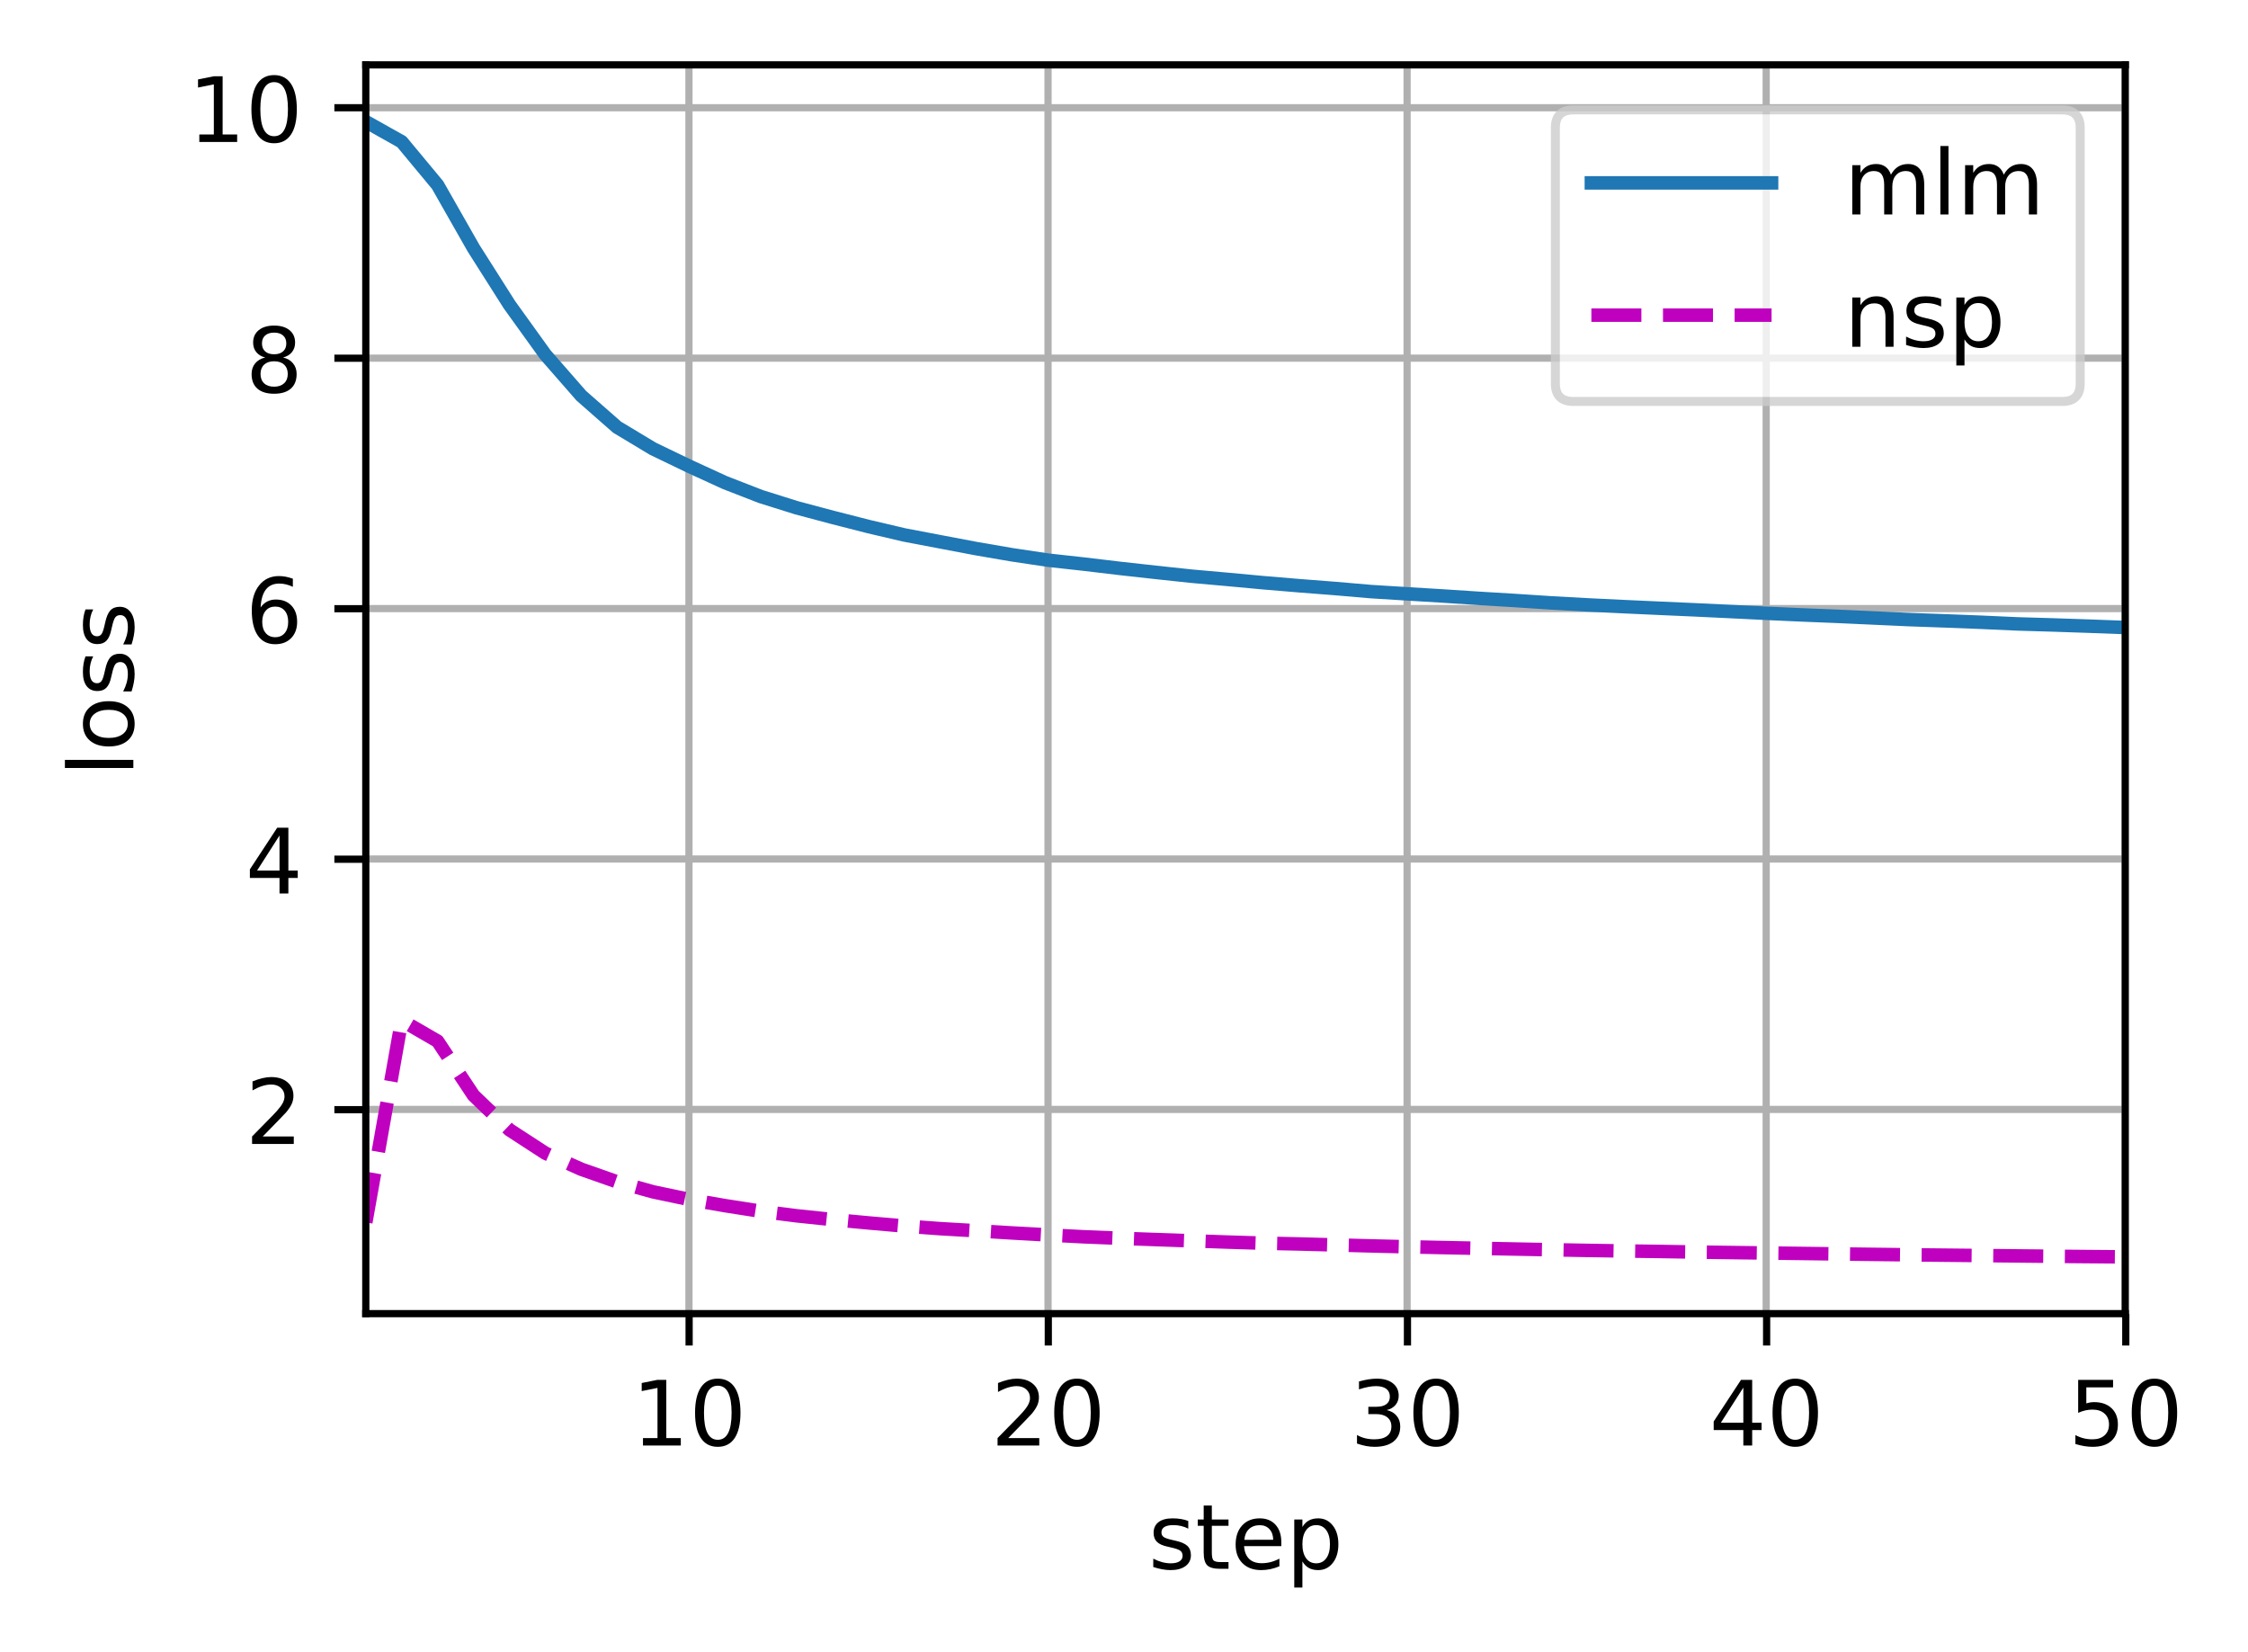
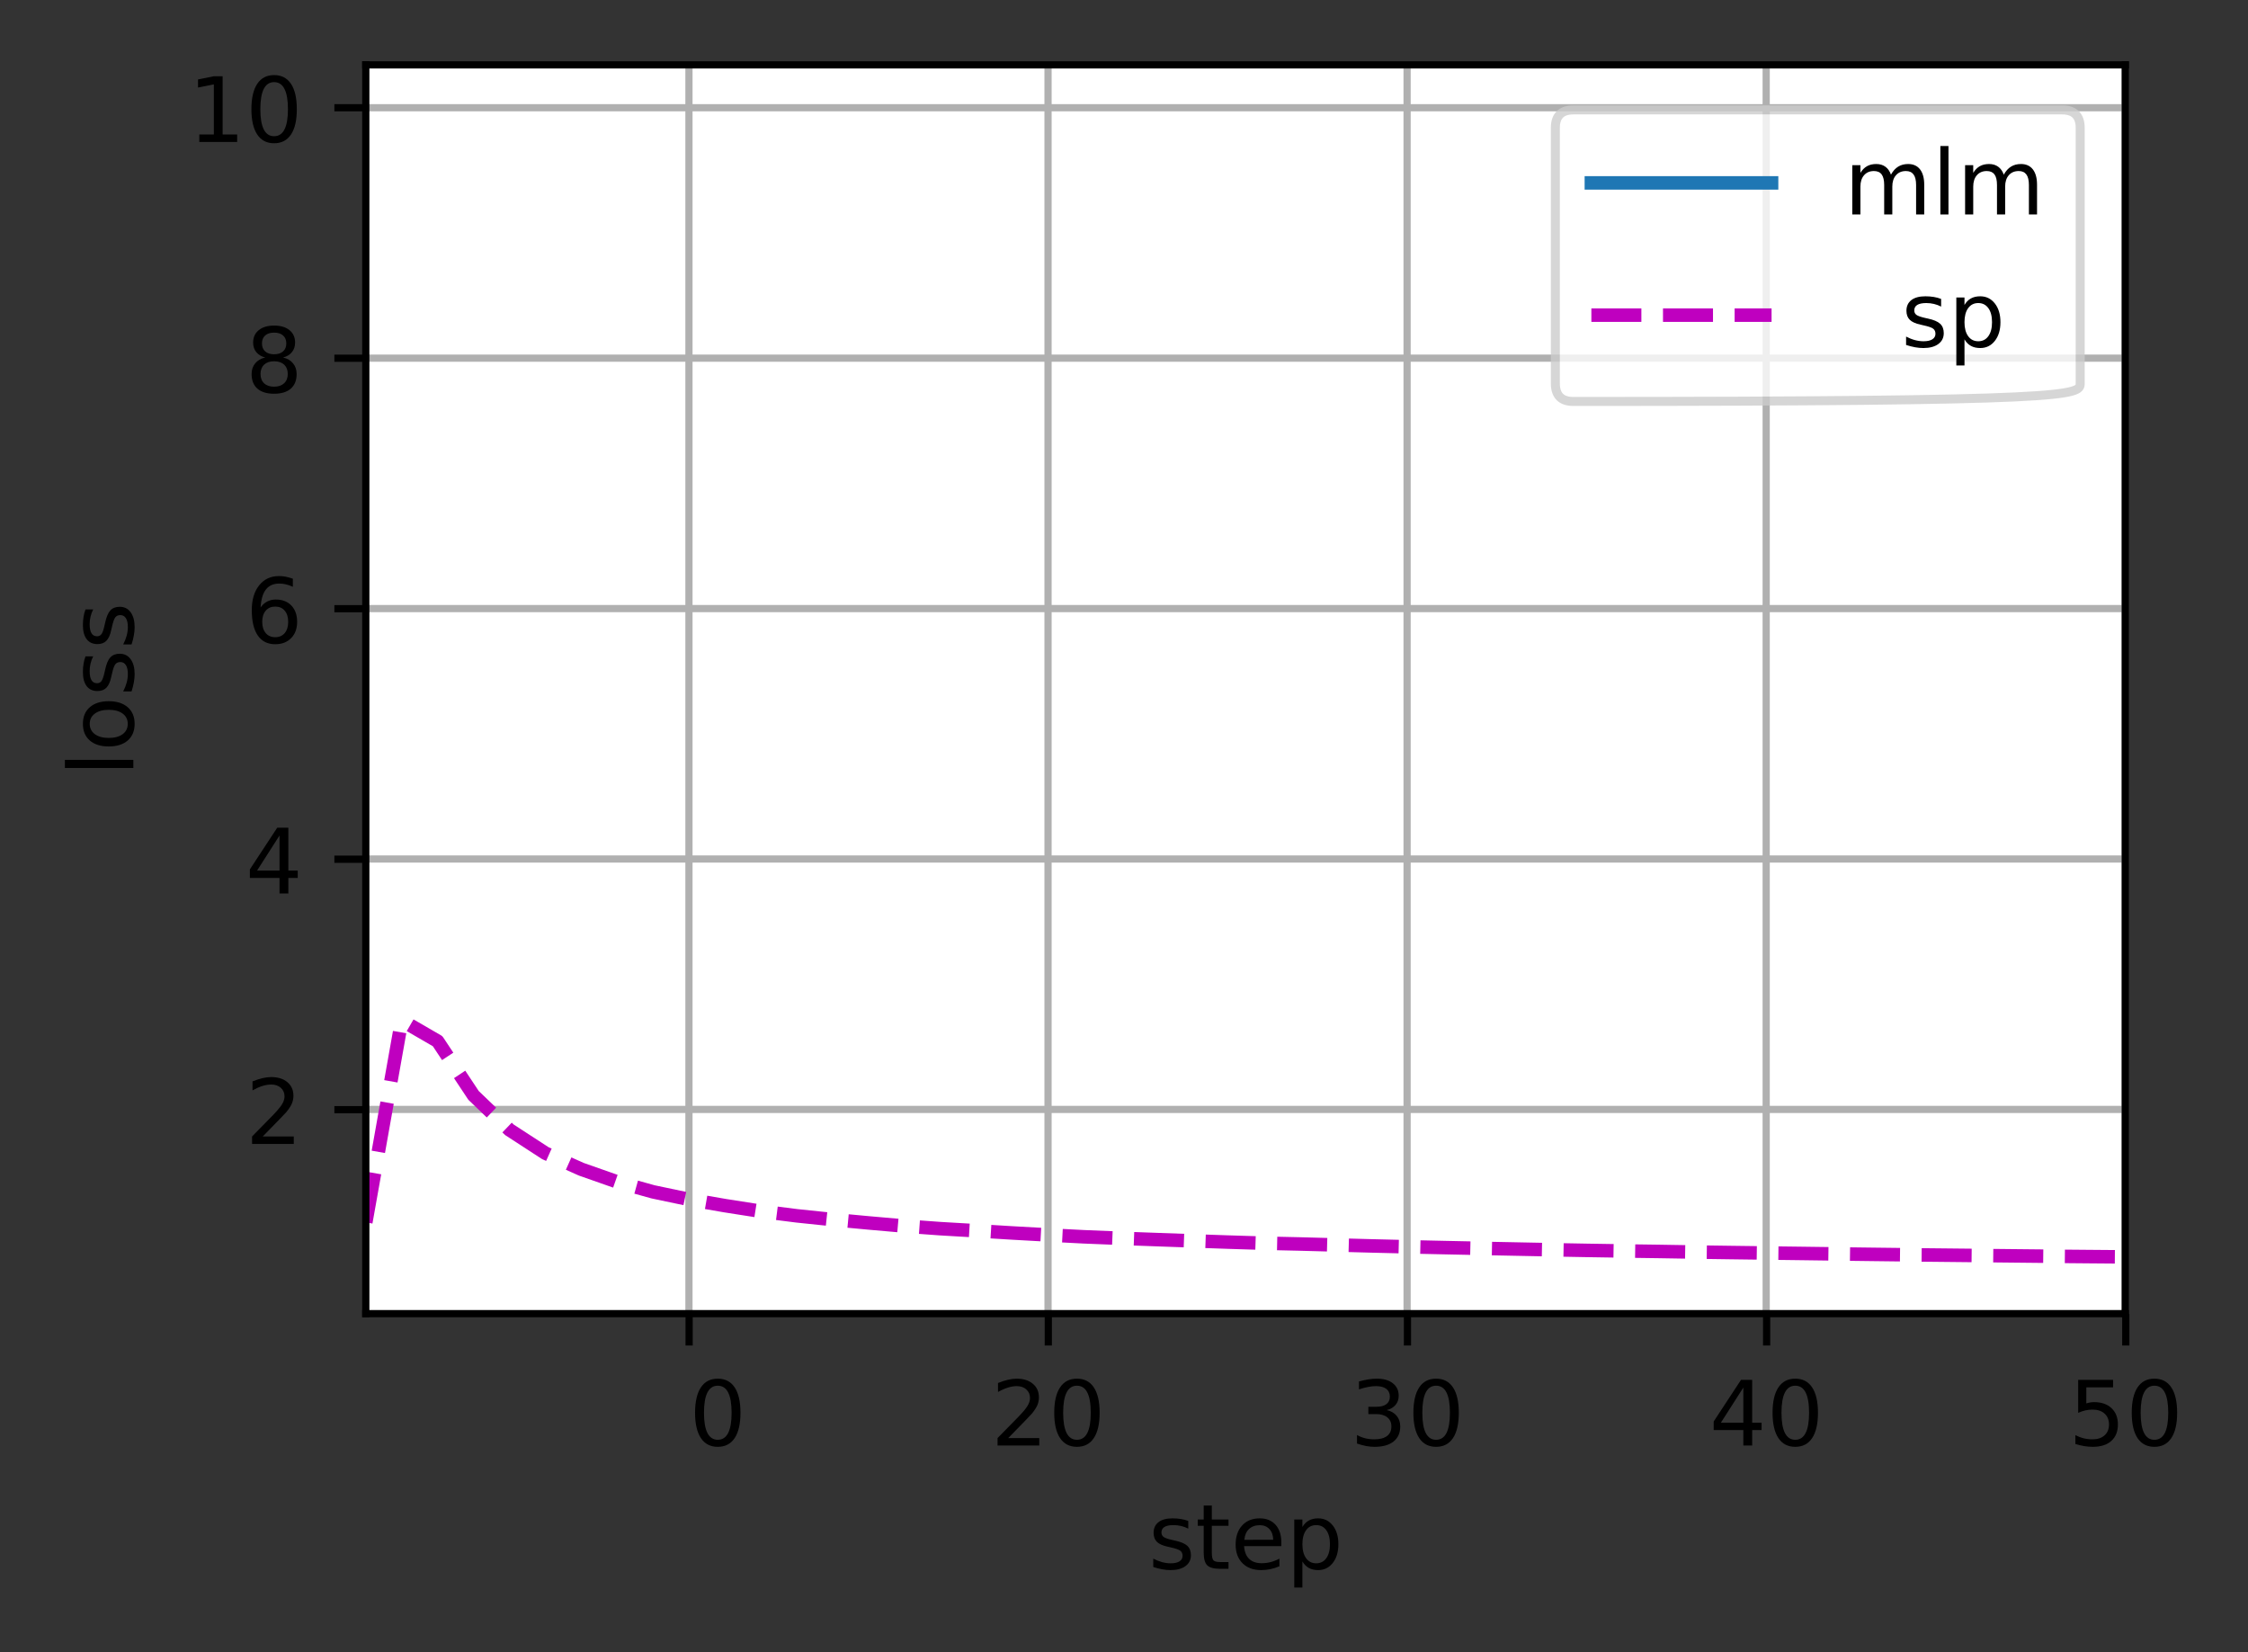
<svg xmlns="http://www.w3.org/2000/svg" xmlns:xlink="http://www.w3.org/1999/xlink" width="332.621" height="244.475" viewBox="0 0 332.621 244.475" version="1.1">
  <rect x="0" y="0" width="332.621" height="244.475" fill="#333333" stroke="none" />
  <defs>
    <clipPath id="clip1">
      <path d="M 101 9.602 L 103 9.602 L 103 194.398 L 101 194.398 Z M 101 9.602 " />
    </clipPath>
    <clipPath id="clip2">
      <path d="M 154 9.602 L 156 9.602 L 156 194.398 L 154 194.398 Z M 154 9.602 " />
    </clipPath>
    <clipPath id="clip3">
      <path d="M 207 9.602 L 210 9.602 L 210 194.398 L 207 194.398 Z M 207 9.602 " />
    </clipPath>
    <clipPath id="clip4">
      <path d="M 260 9.602 L 263 9.602 L 263 194.398 L 260 194.398 Z M 260 9.602 " />
    </clipPath>
    <clipPath id="clip5">
      <path d="M 313 9.602 L 314.539 9.602 L 314.539 194.398 L 313 194.398 Z M 313 9.602 " />
    </clipPath>
    <clipPath id="clip6">
      <path d="M 54.137 163 L 314.539 163 L 314.539 165 L 54.137 165 Z M 54.137 163 " />
    </clipPath>
    <clipPath id="clip7">
      <path d="M 54.137 126 L 314.539 126 L 314.539 128 L 54.137 128 Z M 54.137 126 " />
    </clipPath>
    <clipPath id="clip8">
      <path d="M 54.137 89 L 314.539 89 L 314.539 91 L 54.137 91 Z M 54.137 89 " />
    </clipPath>
    <clipPath id="clip9">
      <path d="M 54.137 52 L 314.539 52 L 314.539 54 L 54.137 54 Z M 54.137 52 " />
    </clipPath>
    <clipPath id="clip10">
      <path d="M 54.137 15 L 314.539 15 L 314.539 17 L 54.137 17 Z M 54.137 15 " />
    </clipPath>
    <clipPath id="clip11">
      <path d="M 54.137 16 L 314.539 16 L 314.539 95 L 54.137 95 Z M 54.137 16 " />
    </clipPath>
    <clipPath id="clip12">
      <path d="M 54.137 150 L 314.539 150 L 314.539 187 L 54.137 187 Z M 54.137 150 " />
    </clipPath>
    <filter id="alpha" filterUnits="objectBoundingBox" x="0%" y="0%" width="100%" height="100%">
      <feColorMatrix type="matrix" in="SourceGraphic" values="0 0 0 0 1 0 0 0 0 1 0 0 0 0 1 0 0 0 1 0" />
    </filter>
    <mask id="mask0">
      <g filter="url(#alpha)">
        <rect x="0" y="0" width="332.621" height="244.475" style="fill:rgb(0%,0%,0%);fill-opacity:0.8;stroke:none;" />
      </g>
    </mask>
    <clipPath id="clip13">
      <rect x="0" y="0" width="333" height="245" />
    </clipPath>
    <g id="surface5" clip-path="url(#clip13)">
-       <path style="fill-rule:nonzero;fill:rgb(100%,100%,100%);fill-opacity:1;stroke-width:1;stroke-linecap:butt;stroke-linejoin:miter;stroke:rgb(80%,80%,80%);stroke-opacity:1;stroke-miterlimit:4;" d="M 174.645 44.558 L 228.902 44.558 C 230.235 44.558 230.903 43.89 230.903 42.557 L 230.903 14.2 C 230.903 12.867 230.235 12.199 228.902 12.199 L 174.645 12.199 C 173.312 12.199 172.644 12.867 172.644 14.2 L 172.644 42.557 C 172.644 43.89 173.312 44.558 174.645 44.558 Z M 174.645 44.558 " transform="matrix(1.333,0,0,1.333,0,-0)" />
+       <path style="fill-rule:nonzero;fill:rgb(100%,100%,100%);fill-opacity:1;stroke-width:1;stroke-linecap:butt;stroke-linejoin:miter;stroke:rgb(80%,80%,80%);stroke-opacity:1;stroke-miterlimit:4;" d="M 174.645 44.558 C 230.235 44.558 230.903 43.89 230.903 42.557 L 230.903 14.2 C 230.903 12.867 230.235 12.199 228.902 12.199 L 174.645 12.199 C 173.312 12.199 172.644 12.867 172.644 14.2 L 172.644 42.557 C 172.644 43.89 173.312 44.558 174.645 44.558 Z M 174.645 44.558 " transform="matrix(1.333,0,0,1.333,0,-0)" />
    </g>
  </defs>
  <g id="surface1">
-     <path style=" stroke:none;fill-rule:nonzero;fill:rgb(100%,100%,100%);fill-opacity:1;" d="M 0 244.477 L 332.621 244.477 L 332.621 0 L 0 0 Z M 0 244.477 " />
    <path style=" stroke:none;fill-rule:nonzero;fill:rgb(100%,100%,100%);fill-opacity:1;" d="M 54.137 194.398 L 314.539 194.398 L 314.539 9.602 L 54.137 9.602 Z M 54.137 194.398 " />
    <g clip-path="url(#clip1)" clip-rule="nonzero">
      <path style="fill:none;stroke-width:0.8;stroke-linecap:square;stroke-linejoin:round;stroke:rgb(69.02%,69.02%,69.02%);stroke-opacity:1;stroke-miterlimit:4;" d="M 76.474 145.799 L 76.474 7.201 " transform="matrix(1.333,0,0,1.333,0,-0)" />
    </g>
    <path style="fill:none;stroke-width:0.8;stroke-linecap:butt;stroke-linejoin:round;stroke:rgb(0%,0%,0%);stroke-opacity:1;stroke-miterlimit:4;" d="M -0.001 -0.001 L -0.001 3.5 " transform="matrix(1.333,0,0,1.333,101.966,194.4)" />
-     <path style=" stroke:none;fill-rule:nonzero;fill:rgb(0%,0%,0%);fill-opacity:1;" d="M 95.137 212.758 L 97.285 212.758 L 97.285 205.34 L 94.949 205.809 L 94.949 204.613 L 97.273 204.145 L 98.586 204.145 L 98.586 212.758 L 100.734 212.758 L 100.734 213.863 L 95.137 213.863 Z M 95.137 212.758 " />
    <path style=" stroke:none;fill-rule:nonzero;fill:rgb(0%,0%,0%);fill-opacity:1;" d="M 106.203 205.012 C 105.527 205.012 105.02 205.344 104.676 206.012 C 104.336 206.676 104.164 207.676 104.164 209.016 C 104.164 210.348 104.336 211.348 104.676 212.012 C 105.02 212.68 105.527 213.012 106.203 213.012 C 106.887 213.012 107.395 212.68 107.738 212.012 C 108.078 211.348 108.25 210.348 108.25 209.016 C 108.25 207.676 108.078 206.676 107.738 206.012 C 107.395 205.344 106.887 205.012 106.203 205.012 Z M 106.203 203.969 C 107.293 203.969 108.125 204.398 108.703 205.262 C 109.277 206.125 109.562 207.375 109.562 209.016 C 109.562 210.652 109.277 211.898 108.703 212.762 C 108.125 213.625 107.293 214.055 106.203 214.055 C 105.113 214.055 104.281 213.625 103.707 212.762 C 103.133 211.898 102.844 210.652 102.844 209.016 C 102.844 207.375 103.133 206.125 103.707 205.262 C 104.281 204.398 105.113 203.969 106.203 203.969 Z M 106.203 203.969 " />
    <g clip-path="url(#clip2)" clip-rule="nonzero">
      <path style="fill:none;stroke-width:0.8;stroke-linecap:square;stroke-linejoin:round;stroke:rgb(69.02%,69.02%,69.02%);stroke-opacity:1;stroke-miterlimit:4;" d="M 116.332 145.799 L 116.332 7.201 " transform="matrix(1.333,0,0,1.333,0,-0)" />
    </g>
    <path style="fill:none;stroke-width:0.8;stroke-linecap:butt;stroke-linejoin:round;stroke:rgb(0%,0%,0%);stroke-opacity:1;stroke-miterlimit:4;" d="M 0 -0.001 L 0 3.5 " transform="matrix(1.333,0,0,1.333,155.109,194.4)" />
    <path style=" stroke:none;fill-rule:nonzero;fill:rgb(0%,0%,0%);fill-opacity:1;" d="M 149.184 212.758 L 153.773 212.758 L 153.773 213.863 L 147.602 213.863 L 147.602 212.758 C 148.102 212.242 148.781 211.547 149.641 210.68 C 150.504 209.809 151.047 209.246 151.266 208.992 C 151.688 208.523 151.98 208.121 152.148 207.793 C 152.316 207.465 152.402 207.145 152.402 206.828 C 152.402 206.309 152.219 205.891 151.855 205.566 C 151.496 205.238 151.023 205.074 150.441 205.074 C 150.027 205.074 149.594 205.148 149.133 205.289 C 148.676 205.434 148.188 205.648 147.668 205.941 L 147.668 204.613 C 148.195 204.398 148.691 204.238 149.152 204.133 C 149.613 204.023 150.035 203.969 150.414 203.969 C 151.422 203.969 152.227 204.223 152.824 204.727 C 153.422 205.227 153.723 205.898 153.723 206.742 C 153.723 207.141 153.645 207.52 153.496 207.879 C 153.348 208.234 153.074 208.656 152.68 209.145 C 152.57 209.27 152.227 209.633 151.645 210.234 C 151.062 210.836 150.242 211.68 149.184 212.758 Z M 149.184 212.758 " />
    <path style=" stroke:none;fill-rule:nonzero;fill:rgb(0%,0%,0%);fill-opacity:1;" d="M 159.348 205.012 C 158.668 205.012 158.16 205.344 157.82 206.012 C 157.48 206.676 157.309 207.676 157.309 209.016 C 157.309 210.348 157.48 211.348 157.82 212.012 C 158.16 212.68 158.668 213.012 159.348 213.012 C 160.027 213.012 160.539 212.68 160.879 212.012 C 161.223 211.348 161.391 210.348 161.391 209.016 C 161.391 207.676 161.223 206.676 160.879 206.012 C 160.539 205.344 160.027 205.012 159.348 205.012 Z M 159.348 203.969 C 160.438 203.969 161.27 204.398 161.844 205.262 C 162.418 206.125 162.707 207.375 162.707 209.016 C 162.707 210.652 162.418 211.898 161.844 212.762 C 161.27 213.625 160.438 214.055 159.348 214.055 C 158.258 214.055 157.426 213.625 156.852 212.762 C 156.273 211.898 155.988 210.652 155.988 209.016 C 155.988 207.375 156.273 206.125 156.852 205.262 C 157.426 204.398 158.258 203.969 159.348 203.969 Z M 159.348 203.969 " />
    <g clip-path="url(#clip3)" clip-rule="nonzero">
      <path style="fill:none;stroke-width:0.8;stroke-linecap:square;stroke-linejoin:round;stroke:rgb(69.02%,69.02%,69.02%);stroke-opacity:1;stroke-miterlimit:4;" d="M 156.188 145.799 L 156.188 7.201 " transform="matrix(1.333,0,0,1.333,0,-0)" />
    </g>
    <path style="fill:none;stroke-width:0.8;stroke-linecap:butt;stroke-linejoin:round;stroke:rgb(0%,0%,0%);stroke-opacity:1;stroke-miterlimit:4;" d="M -0.001 -0.001 L -0.001 3.5 " transform="matrix(1.333,0,0,1.333,208.252,194.4)" />
    <path style=" stroke:none;fill-rule:nonzero;fill:rgb(0%,0%,0%);fill-opacity:1;" d="M 205.18 208.621 C 205.809 208.758 206.301 209.039 206.652 209.465 C 207.008 209.891 207.184 210.414 207.184 211.039 C 207.184 211.996 206.852 212.742 206.195 213.266 C 205.535 213.793 204.598 214.055 203.383 214.055 C 202.973 214.055 202.555 214.016 202.121 213.934 C 201.691 213.852 201.246 213.73 200.785 213.57 L 200.785 212.301 C 201.148 212.516 201.547 212.676 201.98 212.785 C 202.414 212.891 202.871 212.945 203.344 212.945 C 204.168 212.945 204.793 212.785 205.227 212.457 C 205.66 212.133 205.875 211.66 205.875 211.039 C 205.875 210.465 205.676 210.02 205.273 209.695 C 204.871 209.371 204.312 209.211 203.598 209.211 L 202.465 209.211 L 202.465 208.129 L 203.648 208.129 C 204.297 208.129 204.789 208 205.133 207.742 C 205.477 207.484 205.648 207.109 205.648 206.625 C 205.648 206.125 205.469 205.742 205.117 205.477 C 204.762 205.211 204.258 205.074 203.598 205.074 C 203.238 205.074 202.852 205.113 202.438 205.195 C 202.023 205.273 201.57 205.391 201.078 205.555 L 201.078 204.387 C 201.578 204.246 202.043 204.141 202.48 204.074 C 202.918 204.004 203.328 203.969 203.715 203.969 C 204.715 203.969 205.504 204.195 206.082 204.648 C 206.664 205.102 206.957 205.715 206.957 206.488 C 206.957 207.027 206.801 207.48 206.492 207.852 C 206.184 208.223 205.746 208.48 205.18 208.621 Z M 205.18 208.621 " />
    <path style=" stroke:none;fill-rule:nonzero;fill:rgb(0%,0%,0%);fill-opacity:1;" d="M 212.488 205.012 C 211.812 205.012 211.305 205.344 210.961 206.012 C 210.621 206.676 210.453 207.676 210.453 209.016 C 210.453 210.348 210.621 211.348 210.961 212.012 C 211.305 212.68 211.812 213.012 212.488 213.012 C 213.172 213.012 213.684 212.68 214.023 212.012 C 214.363 211.348 214.535 210.348 214.535 209.016 C 214.535 207.676 214.363 206.676 214.023 206.012 C 213.684 205.344 213.172 205.012 212.488 205.012 Z M 212.488 203.969 C 213.578 203.969 214.41 204.398 214.988 205.262 C 215.562 206.125 215.848 207.375 215.848 209.016 C 215.848 210.652 215.562 211.898 214.988 212.762 C 214.41 213.625 213.578 214.055 212.488 214.055 C 211.398 214.055 210.566 213.625 209.992 212.762 C 209.418 211.898 209.129 210.652 209.129 209.016 C 209.129 207.375 209.418 206.125 209.992 205.262 C 210.566 204.398 211.398 203.969 212.488 203.969 Z M 212.488 203.969 " />
    <g clip-path="url(#clip4)" clip-rule="nonzero">
      <path style="fill:none;stroke-width:0.8;stroke-linecap:square;stroke-linejoin:round;stroke:rgb(69.02%,69.02%,69.02%);stroke-opacity:1;stroke-miterlimit:4;" d="M 196.046 145.799 L 196.046 7.201 " transform="matrix(1.333,0,0,1.333,0,-0)" />
    </g>
    <path style="fill:none;stroke-width:0.8;stroke-linecap:butt;stroke-linejoin:round;stroke:rgb(0%,0%,0%);stroke-opacity:1;stroke-miterlimit:4;" d="M -0 -0.001 L -0 3.5 " transform="matrix(1.333,0,0,1.333,261.395,194.4)" />
    <path style=" stroke:none;fill-rule:nonzero;fill:rgb(0%,0%,0%);fill-opacity:1;" d="M 257.949 205.289 L 254.629 210.48 L 257.949 210.48 Z M 257.605 204.145 L 259.258 204.145 L 259.258 210.48 L 260.648 210.48 L 260.648 211.574 L 259.258 211.574 L 259.258 213.863 L 257.949 213.863 L 257.949 211.574 L 253.562 211.574 L 253.562 210.305 Z M 257.605 204.145 " />
    <path style=" stroke:none;fill-rule:nonzero;fill:rgb(0%,0%,0%);fill-opacity:1;" d="M 265.633 205.012 C 264.957 205.012 264.445 205.344 264.105 206.012 C 263.766 206.676 263.594 207.676 263.594 209.016 C 263.594 210.348 263.766 211.348 264.105 212.012 C 264.445 212.68 264.957 213.012 265.633 213.012 C 266.312 213.012 266.824 212.68 267.164 212.012 C 267.508 211.348 267.676 210.348 267.676 209.016 C 267.676 207.676 267.508 206.676 267.164 206.012 C 266.824 205.344 266.312 205.012 265.633 205.012 Z M 265.633 203.969 C 266.723 203.969 267.555 204.398 268.129 205.262 C 268.703 206.125 268.992 207.375 268.992 209.016 C 268.992 210.652 268.703 211.898 268.129 212.762 C 267.555 213.625 266.723 214.055 265.633 214.055 C 264.543 214.055 263.711 213.625 263.137 212.762 C 262.562 211.898 262.273 210.652 262.273 209.016 C 262.273 207.375 262.562 206.125 263.137 205.262 C 263.711 204.398 264.543 203.969 265.633 203.969 Z M 265.633 203.969 " />
    <g clip-path="url(#clip5)" clip-rule="nonzero">
      <path style="fill:none;stroke-width:0.8;stroke-linecap:square;stroke-linejoin:round;stroke:rgb(69.02%,69.02%,69.02%);stroke-opacity:1;stroke-miterlimit:4;" d="M 235.904 145.799 L 235.904 7.201 " transform="matrix(1.333,0,0,1.333,0,-0)" />
    </g>
    <path style="fill:none;stroke-width:0.8;stroke-linecap:butt;stroke-linejoin:round;stroke:rgb(0%,0%,0%);stroke-opacity:1;stroke-miterlimit:4;" d="M 0.001 -0.001 L 0.001 3.5 " transform="matrix(1.333,0,0,1.333,314.537,194.4)" />
    <path style=" stroke:none;fill-rule:nonzero;fill:rgb(0%,0%,0%);fill-opacity:1;" d="M 307.492 204.145 L 312.656 204.145 L 312.656 205.254 L 308.699 205.254 L 308.699 207.633 C 308.887 207.566 309.078 207.52 309.27 207.488 C 309.461 207.457 309.652 207.441 309.844 207.441 C 310.93 207.441 311.789 207.738 312.422 208.332 C 313.055 208.926 313.371 209.73 313.371 210.746 C 313.371 211.793 313.047 212.605 312.395 213.184 C 311.746 213.766 310.828 214.055 309.641 214.055 C 309.234 214.055 308.816 214.02 308.395 213.949 C 307.973 213.879 307.535 213.777 307.082 213.637 L 307.082 212.316 C 307.473 212.527 307.879 212.684 308.293 212.789 C 308.711 212.895 309.152 212.945 309.613 212.945 C 310.367 212.945 310.961 212.75 311.398 212.355 C 311.836 211.961 312.055 211.422 312.055 210.746 C 312.055 210.07 311.836 209.535 311.398 209.141 C 310.961 208.742 310.367 208.547 309.613 208.547 C 309.262 208.547 308.914 208.586 308.562 208.664 C 308.215 208.742 307.859 208.863 307.492 209.027 Z M 307.492 204.145 " />
    <path style=" stroke:none;fill-rule:nonzero;fill:rgb(0%,0%,0%);fill-opacity:1;" d="M 318.773 205.012 C 318.098 205.012 317.59 205.344 317.246 206.012 C 316.906 206.676 316.738 207.676 316.738 209.016 C 316.738 210.348 316.906 211.348 317.246 212.012 C 317.59 212.68 318.098 213.012 318.773 213.012 C 319.457 213.012 319.969 212.68 320.309 212.012 C 320.648 211.348 320.82 210.348 320.82 209.016 C 320.82 207.676 320.648 206.676 320.309 206.012 C 319.969 205.344 319.457 205.012 318.773 205.012 Z M 318.773 203.969 C 319.863 203.969 320.699 204.398 321.273 205.262 C 321.848 206.125 322.137 207.375 322.137 209.016 C 322.137 210.652 321.848 211.898 321.273 212.762 C 320.699 213.625 319.863 214.055 318.773 214.055 C 317.688 214.055 316.855 213.625 316.277 212.762 C 315.703 211.898 315.418 210.652 315.418 209.016 C 315.418 207.375 315.703 206.125 316.277 205.262 C 316.855 204.398 317.688 203.969 318.773 203.969 Z M 318.773 203.969 " />
    <path style=" stroke:none;fill-rule:nonzero;fill:rgb(0%,0%,0%);fill-opacity:1;" d="M 175.82 225.023 L 175.82 226.16 C 175.484 225.984 175.133 225.855 174.766 225.77 C 174.402 225.68 174.023 225.637 173.633 225.637 C 173.039 225.637 172.594 225.727 172.297 225.91 C 172 226.094 171.852 226.367 171.852 226.73 C 171.852 227.008 171.957 227.227 172.168 227.387 C 172.383 227.543 172.809 227.695 173.453 227.836 L 173.863 227.93 C 174.711 228.109 175.316 228.367 175.676 228.699 C 176.035 229.031 176.211 229.496 176.211 230.09 C 176.211 230.766 175.945 231.305 175.41 231.699 C 174.871 232.094 174.137 232.293 173.199 232.293 C 172.809 232.293 172.402 232.254 171.977 232.176 C 171.555 232.102 171.109 231.988 170.641 231.836 L 170.641 230.598 C 171.082 230.828 171.52 231 171.949 231.117 C 172.379 231.23 172.805 231.289 173.227 231.289 C 173.789 231.289 174.223 231.191 174.523 230.996 C 174.828 230.805 174.98 230.531 174.98 230.18 C 174.98 229.855 174.871 229.605 174.652 229.434 C 174.434 229.258 173.953 229.094 173.211 228.93 L 172.793 228.832 C 172.051 228.68 171.516 228.438 171.184 228.113 C 170.855 227.789 170.691 227.348 170.691 226.785 C 170.691 226.098 170.934 225.566 171.422 225.195 C 171.906 224.82 172.598 224.637 173.492 224.637 C 173.934 224.637 174.348 224.668 174.738 224.734 C 175.133 224.797 175.492 224.895 175.82 225.023 Z M 175.82 225.023 " />
    <path style=" stroke:none;fill-rule:nonzero;fill:rgb(0%,0%,0%);fill-opacity:1;" d="M 179.305 222.738 L 179.305 224.809 L 181.773 224.809 L 181.773 225.742 L 179.305 225.742 L 179.305 229.699 C 179.305 230.293 179.387 230.676 179.547 230.848 C 179.711 231.016 180.043 231.102 180.543 231.102 L 181.773 231.102 L 181.773 232.102 L 180.543 232.102 C 179.617 232.102 178.98 231.93 178.629 231.586 C 178.277 231.238 178.102 230.609 178.102 229.699 L 178.102 225.742 L 177.223 225.742 L 177.223 224.809 L 178.102 224.809 L 178.102 222.738 Z M 179.305 222.738 " />
    <path style=" stroke:none;fill-rule:nonzero;fill:rgb(0%,0%,0%);fill-opacity:1;" d="M 189.586 228.156 L 189.586 228.742 L 184.078 228.742 C 184.129 229.566 184.379 230.195 184.824 230.629 C 185.266 231.059 185.887 231.273 186.68 231.273 C 187.141 231.273 187.586 231.219 188.02 231.105 C 188.449 230.992 188.879 230.824 189.305 230.598 L 189.305 231.73 C 188.875 231.914 188.434 232.051 187.984 232.148 C 187.531 232.242 187.074 232.293 186.609 232.293 C 185.445 232.293 184.523 231.953 183.844 231.277 C 183.168 230.598 182.828 229.684 182.828 228.527 C 182.828 227.336 183.148 226.387 183.793 225.688 C 184.438 224.984 185.309 224.637 186.402 224.637 C 187.383 224.637 188.156 224.953 188.73 225.582 C 189.301 226.215 189.586 227.07 189.586 228.156 Z M 188.387 227.805 C 188.379 227.148 188.195 226.629 187.836 226.238 C 187.48 225.848 187.004 225.648 186.414 225.648 C 185.746 225.648 185.211 225.84 184.809 226.215 C 184.41 226.594 184.176 227.125 184.117 227.812 Z M 188.387 227.805 " />
    <path style=" stroke:none;fill-rule:nonzero;fill:rgb(0%,0%,0%);fill-opacity:1;" d="M 192.707 231.008 L 192.707 234.875 L 191.504 234.875 L 191.504 224.809 L 192.707 224.809 L 192.707 225.918 C 192.961 225.484 193.281 225.16 193.664 224.953 C 194.047 224.742 194.508 224.637 195.039 224.637 C 195.926 224.637 196.645 224.988 197.199 225.691 C 197.754 226.391 198.031 227.316 198.031 228.461 C 198.031 229.609 197.754 230.535 197.199 231.238 C 196.645 231.941 195.926 232.293 195.039 232.293 C 194.508 232.293 194.047 232.188 193.664 231.977 C 193.281 231.766 192.961 231.441 192.707 231.008 Z M 196.785 228.461 C 196.785 227.582 196.605 226.891 196.242 226.391 C 195.879 225.887 195.383 225.637 194.75 225.637 C 194.113 225.637 193.613 225.887 193.254 226.391 C 192.891 226.891 192.707 227.582 192.707 228.461 C 192.707 229.344 192.891 230.035 193.254 230.535 C 193.613 231.035 194.113 231.289 194.75 231.289 C 195.383 231.289 195.879 231.035 196.242 230.535 C 196.605 230.035 196.785 229.344 196.785 228.461 Z M 196.785 228.461 " />
    <g clip-path="url(#clip6)" clip-rule="nonzero">
      <path style="fill:none;stroke-width:0.8;stroke-linecap:square;stroke-linejoin:round;stroke:rgb(69.02%,69.02%,69.02%);stroke-opacity:1;stroke-miterlimit:4;" d="M 40.603 123.132 L 235.904 123.132 " transform="matrix(1.333,0,0,1.333,0,-0)" />
    </g>
    <path style="fill:none;stroke-width:0.8;stroke-linecap:butt;stroke-linejoin:round;stroke:rgb(0%,0%,0%);stroke-opacity:1;stroke-miterlimit:4;" d="M -0.001 -0.001 L -3.499 -0.001 " transform="matrix(1.333,0,0,1.333,54.138,164.177)" />
    <path style=" stroke:none;fill-rule:nonzero;fill:rgb(0%,0%,0%);fill-opacity:1;" d="M 38.879 168.137 L 43.469 168.137 L 43.469 169.242 L 37.297 169.242 L 37.297 168.137 C 37.797 167.621 38.477 166.926 39.336 166.059 C 40.199 165.188 40.742 164.625 40.961 164.371 C 41.383 163.898 41.676 163.5 41.844 163.172 C 42.012 162.844 42.098 162.523 42.098 162.203 C 42.098 161.688 41.914 161.266 41.551 160.941 C 41.191 160.617 40.719 160.453 40.137 160.453 C 39.723 160.453 39.289 160.523 38.828 160.668 C 38.371 160.809 37.883 161.027 37.363 161.32 L 37.363 159.992 C 37.891 159.777 38.387 159.617 38.848 159.508 C 39.309 159.402 39.727 159.348 40.109 159.348 C 41.117 159.348 41.922 159.598 42.52 160.102 C 43.117 160.605 43.418 161.277 43.418 162.121 C 43.418 162.52 43.34 162.898 43.191 163.258 C 43.043 163.613 42.77 164.035 42.375 164.523 C 42.266 164.648 41.922 165.012 41.34 165.613 C 40.758 166.215 39.938 167.055 38.879 168.137 Z M 38.879 168.137 " />
    <g clip-path="url(#clip7)" clip-rule="nonzero">
      <path style="fill:none;stroke-width:0.8;stroke-linecap:square;stroke-linejoin:round;stroke:rgb(69.02%,69.02%,69.02%);stroke-opacity:1;stroke-miterlimit:4;" d="M 40.603 95.338 L 235.904 95.338 " transform="matrix(1.333,0,0,1.333,0,-0)" />
    </g>
    <path style="fill:none;stroke-width:0.8;stroke-linecap:butt;stroke-linejoin:round;stroke:rgb(0%,0%,0%);stroke-opacity:1;stroke-miterlimit:4;" d="M -0.001 -0 L -3.499 -0 " transform="matrix(1.333,0,0,1.333,54.138,127.118)" />
    <path style=" stroke:none;fill-rule:nonzero;fill:rgb(0%,0%,0%);fill-opacity:1;" d="M 41.359 123.609 L 38.039 128.797 L 41.359 128.797 Z M 41.016 122.461 L 42.668 122.461 L 42.668 128.797 L 44.055 128.797 L 44.055 129.891 L 42.668 129.891 L 42.668 132.184 L 41.359 132.184 L 41.359 129.891 L 36.973 129.891 L 36.973 128.621 Z M 41.016 122.461 " />
    <g clip-path="url(#clip8)" clip-rule="nonzero">
      <path style="fill:none;stroke-width:0.8;stroke-linecap:square;stroke-linejoin:round;stroke:rgb(69.02%,69.02%,69.02%);stroke-opacity:1;stroke-miterlimit:4;" d="M 40.603 67.544 L 235.904 67.544 " transform="matrix(1.333,0,0,1.333,0,-0)" />
    </g>
    <path style="fill:none;stroke-width:0.8;stroke-linecap:butt;stroke-linejoin:round;stroke:rgb(0%,0%,0%);stroke-opacity:1;stroke-miterlimit:4;" d="M -0.001 0 L -3.499 0 " transform="matrix(1.333,0,0,1.333,54.138,90.058)" />
    <path style=" stroke:none;fill-rule:nonzero;fill:rgb(0%,0%,0%);fill-opacity:1;" d="M 40.723 89.742 C 40.133 89.742 39.664 89.941 39.32 90.348 C 38.973 90.75 38.801 91.301 38.801 92.004 C 38.801 92.703 38.973 93.258 39.32 93.664 C 39.664 94.07 40.133 94.273 40.723 94.273 C 41.312 94.273 41.781 94.07 42.125 93.664 C 42.469 93.258 42.641 92.703 42.641 92.004 C 42.641 91.301 42.469 90.75 42.125 90.348 C 41.781 89.941 41.312 89.742 40.723 89.742 Z M 43.332 85.617 L 43.332 86.816 C 43.004 86.66 42.668 86.543 42.332 86.461 C 41.996 86.375 41.664 86.336 41.332 86.336 C 40.465 86.336 39.801 86.629 39.344 87.215 C 38.887 87.801 38.625 88.684 38.559 89.871 C 38.816 89.492 39.137 89.203 39.523 89 C 39.91 88.801 40.336 88.699 40.801 88.699 C 41.777 88.699 42.547 88.996 43.113 89.59 C 43.68 90.18 43.965 90.984 43.965 92.004 C 43.965 93.004 43.668 93.805 43.078 94.41 C 42.488 95.012 41.703 95.312 40.723 95.312 C 39.598 95.312 38.738 94.883 38.145 94.023 C 37.551 93.16 37.254 91.91 37.254 90.273 C 37.254 88.738 37.617 87.512 38.348 86.598 C 39.074 85.684 40.055 85.227 41.281 85.227 C 41.613 85.227 41.945 85.262 42.281 85.324 C 42.617 85.391 42.969 85.488 43.332 85.617 Z M 43.332 85.617 " />
    <g clip-path="url(#clip9)" clip-rule="nonzero">
      <path style="fill:none;stroke-width:0.8;stroke-linecap:square;stroke-linejoin:round;stroke:rgb(69.02%,69.02%,69.02%);stroke-opacity:1;stroke-miterlimit:4;" d="M 40.603 39.75 L 235.904 39.75 " transform="matrix(1.333,0,0,1.333,0,-0)" />
    </g>
    <path style="fill:none;stroke-width:0.8;stroke-linecap:butt;stroke-linejoin:round;stroke:rgb(0%,0%,0%);stroke-opacity:1;stroke-miterlimit:4;" d="M -0.001 0.001 L -3.499 0.001 " transform="matrix(1.333,0,0,1.333,54.138,52.999)" />
    <path style=" stroke:none;fill-rule:nonzero;fill:rgb(0%,0%,0%);fill-opacity:1;" d="M 40.559 53.449 C 39.934 53.449 39.441 53.617 39.082 53.949 C 38.727 54.285 38.547 54.746 38.547 55.328 C 38.547 55.914 38.727 56.375 39.082 56.711 C 39.441 57.047 39.934 57.211 40.559 57.211 C 41.184 57.211 41.676 57.043 42.035 56.707 C 42.398 56.371 42.578 55.91 42.578 55.328 C 42.578 54.746 42.398 54.285 42.039 53.949 C 41.684 53.617 41.188 53.449 40.559 53.449 Z M 39.242 52.891 C 38.68 52.75 38.242 52.488 37.926 52.102 C 37.609 51.715 37.453 51.242 37.453 50.688 C 37.453 49.91 37.73 49.297 38.285 48.848 C 38.836 48.395 39.598 48.168 40.559 48.168 C 41.527 48.168 42.285 48.395 42.836 48.848 C 43.391 49.297 43.664 49.91 43.664 50.688 C 43.664 51.242 43.508 51.715 43.191 52.102 C 42.879 52.488 42.441 52.75 41.883 52.891 C 42.516 53.035 43.008 53.324 43.359 53.758 C 43.715 54.188 43.891 54.711 43.891 55.328 C 43.891 56.273 43.605 56.996 43.027 57.5 C 42.453 58.004 41.629 58.254 40.559 58.254 C 39.488 58.254 38.664 58.004 38.086 57.5 C 37.512 56.996 37.227 56.273 37.227 55.328 C 37.227 54.711 37.402 54.188 37.758 53.758 C 38.117 53.324 38.609 53.035 39.242 52.891 Z M 38.762 50.812 C 38.762 51.316 38.918 51.707 39.234 51.988 C 39.547 52.273 39.992 52.414 40.559 52.414 C 41.125 52.414 41.566 52.273 41.883 51.988 C 42.203 51.707 42.363 51.316 42.363 50.812 C 42.363 50.309 42.203 49.914 41.883 49.633 C 41.566 49.352 41.125 49.211 40.559 49.211 C 39.992 49.211 39.547 49.352 39.234 49.633 C 38.918 49.914 38.762 50.309 38.762 50.812 Z M 38.762 50.812 " />
    <g clip-path="url(#clip10)" clip-rule="nonzero">
      <path style="fill:none;stroke-width:0.8;stroke-linecap:square;stroke-linejoin:round;stroke:rgb(69.02%,69.02%,69.02%);stroke-opacity:1;stroke-miterlimit:4;" d="M 40.603 11.956 L 235.904 11.956 " transform="matrix(1.333,0,0,1.333,0,-0)" />
    </g>
    <path style="fill:none;stroke-width:0.8;stroke-linecap:butt;stroke-linejoin:round;stroke:rgb(0%,0%,0%);stroke-opacity:1;stroke-miterlimit:4;" d="M -0.001 0.001 L -3.499 0.001 " transform="matrix(1.333,0,0,1.333,54.138,15.94)" />
    <path style=" stroke:none;fill-rule:nonzero;fill:rgb(0%,0%,0%);fill-opacity:1;" d="M 29.492 19.898 L 31.641 19.898 L 31.641 12.484 L 29.301 12.953 L 29.301 11.754 L 31.629 11.285 L 32.941 11.285 L 32.941 19.898 L 35.09 19.898 L 35.09 21.004 L 29.492 21.004 Z M 29.492 19.898 " />
    <path style=" stroke:none;fill-rule:nonzero;fill:rgb(0%,0%,0%);fill-opacity:1;" d="M 40.559 12.152 C 39.883 12.152 39.371 12.484 39.031 13.152 C 38.691 13.816 38.52 14.816 38.52 16.156 C 38.52 17.488 38.691 18.488 39.031 19.152 C 39.371 19.82 39.883 20.152 40.559 20.152 C 41.238 20.152 41.75 19.82 42.09 19.152 C 42.434 18.488 42.605 17.488 42.605 16.156 C 42.605 14.816 42.434 13.816 42.09 13.152 C 41.75 12.484 41.238 12.152 40.559 12.152 Z M 40.559 11.109 C 41.648 11.109 42.48 11.543 43.055 12.402 C 43.633 13.266 43.918 14.516 43.918 16.156 C 43.918 17.793 43.633 19.043 43.055 19.902 C 42.48 20.766 41.648 21.195 40.559 21.195 C 39.469 21.195 38.637 20.766 38.062 19.902 C 37.488 19.043 37.199 17.793 37.199 16.156 C 37.199 14.516 37.488 13.266 38.062 12.402 C 38.637 11.543 39.469 11.109 40.559 11.109 Z M 40.559 11.109 " />
    <path style=" stroke:none;fill-rule:nonzero;fill:rgb(0%,0%,0%);fill-opacity:1;" d="M 9.602 113.621 L 9.602 112.422 L 19.73 112.422 L 19.73 113.621 Z M 9.602 113.621 " />
    <path style=" stroke:none;fill-rule:nonzero;fill:rgb(0%,0%,0%);fill-opacity:1;" d="M 13.277 107.09 C 13.277 107.734 13.531 108.242 14.031 108.613 C 14.531 108.988 15.219 109.176 16.09 109.176 C 16.965 109.176 17.652 108.988 18.152 108.617 C 18.652 108.246 18.902 107.738 18.902 107.09 C 18.902 106.453 18.652 105.945 18.148 105.574 C 17.645 105.199 16.961 105.016 16.09 105.016 C 15.227 105.016 14.543 105.199 14.039 105.574 C 13.531 105.945 13.277 106.453 13.277 107.09 Z M 12.266 107.09 C 12.266 106.051 12.602 105.23 13.281 104.637 C 13.957 104.043 14.895 103.742 16.09 103.742 C 17.285 103.742 18.223 104.043 18.902 104.637 C 19.582 105.23 19.922 106.051 19.922 107.09 C 19.922 108.137 19.582 108.957 18.902 109.551 C 18.223 110.141 17.285 110.438 16.09 110.438 C 14.895 110.438 13.957 110.141 13.281 109.551 C 12.602 108.957 12.266 108.137 12.266 107.09 Z M 12.266 107.09 " />
    <path style=" stroke:none;fill-rule:nonzero;fill:rgb(0%,0%,0%);fill-opacity:1;" d="M 12.652 97.109 L 13.789 97.109 C 13.613 97.449 13.484 97.801 13.398 98.164 C 13.309 98.527 13.266 98.906 13.266 99.297 C 13.266 99.895 13.359 100.34 13.539 100.637 C 13.723 100.934 13.996 101.082 14.359 101.082 C 14.637 101.082 14.855 100.977 15.016 100.762 C 15.172 100.551 15.324 100.121 15.465 99.48 L 15.559 99.07 C 15.742 98.219 15.996 97.613 16.328 97.258 C 16.66 96.898 17.125 96.719 17.719 96.719 C 18.398 96.719 18.934 96.988 19.328 97.523 C 19.723 98.059 19.922 98.797 19.922 99.734 C 19.922 100.125 19.883 100.531 19.805 100.953 C 19.73 101.379 19.617 101.824 19.465 102.293 L 18.227 102.293 C 18.457 101.848 18.629 101.414 18.746 100.984 C 18.859 100.555 18.918 100.129 18.918 99.707 C 18.918 99.145 18.82 98.711 18.629 98.406 C 18.434 98.102 18.16 97.949 17.809 97.949 C 17.484 97.949 17.234 98.059 17.062 98.281 C 16.891 98.496 16.723 98.977 16.559 99.723 L 16.461 100.137 C 16.309 100.879 16.066 101.414 15.742 101.746 C 15.422 102.074 14.977 102.238 14.414 102.238 C 13.727 102.238 13.195 101.996 12.824 101.512 C 12.453 101.023 12.266 100.336 12.266 99.441 C 12.266 99 12.297 98.582 12.363 98.191 C 12.426 97.801 12.523 97.441 12.652 97.109 Z M 12.652 97.109 " />
    <path style=" stroke:none;fill-rule:nonzero;fill:rgb(0%,0%,0%);fill-opacity:1;" d="M 12.652 90.164 L 13.789 90.164 C 13.613 90.5 13.484 90.852 13.398 91.219 C 13.309 91.582 13.266 91.961 13.266 92.352 C 13.266 92.945 13.359 93.391 13.539 93.688 C 13.723 93.988 13.996 94.137 14.359 94.137 C 14.637 94.137 14.855 94.027 15.016 93.816 C 15.172 93.605 15.324 93.176 15.465 92.531 L 15.559 92.121 C 15.742 91.273 15.996 90.668 16.328 90.309 C 16.66 89.953 17.125 89.773 17.719 89.773 C 18.398 89.773 18.934 90.039 19.328 90.578 C 19.723 91.113 19.922 91.852 19.922 92.789 C 19.922 93.176 19.883 93.586 19.805 94.008 C 19.73 94.434 19.617 94.879 19.465 95.344 L 18.227 95.344 C 18.457 94.902 18.629 94.465 18.746 94.039 C 18.859 93.609 18.918 93.184 18.918 92.762 C 18.918 92.195 18.82 91.762 18.629 91.461 C 18.434 91.156 18.16 91.004 17.809 91.004 C 17.484 91.004 17.234 91.113 17.062 91.332 C 16.891 91.551 16.723 92.031 16.559 92.773 L 16.461 93.191 C 16.309 93.934 16.066 94.469 15.742 94.801 C 15.422 95.129 14.977 95.293 14.414 95.293 C 13.727 95.293 13.195 95.051 12.824 94.562 C 12.453 94.078 12.266 93.387 12.266 92.492 C 12.266 92.051 12.297 91.637 12.363 91.246 C 12.426 90.855 12.523 90.492 12.652 90.164 Z M 12.652 90.164 " />
    <g clip-path="url(#clip11)" clip-rule="nonzero">
-       <path style="fill:none;stroke-width:1.5;stroke-linecap:square;stroke-linejoin:round;stroke:rgb(12.157%,46.667%,70.588%);stroke-opacity:1;stroke-miterlimit:4;" d="M 40.603 13.5 L 44.59 15.738 L 48.574 20.537 L 52.562 27.542 L 56.546 33.82 L 60.53 39.357 L 64.518 43.919 L 68.502 47.417 L 72.489 49.813 L 76.474 51.732 L 80.461 53.561 L 84.445 55.11 L 88.433 56.361 L 92.417 57.422 L 96.404 58.441 L 100.389 59.376 L 104.376 60.135 L 108.36 60.891 L 112.345 61.576 L 116.332 62.171 L 120.316 62.61 L 124.304 63.085 L 128.288 63.527 L 132.275 63.952 L 136.26 64.307 L 140.247 64.676 L 144.231 65.01 L 148.219 65.32 L 152.203 65.663 L 156.188 65.909 L 160.175 66.149 L 164.159 66.41 L 168.146 66.65 L 172.131 66.911 L 176.118 67.131 L 180.103 67.324 L 184.09 67.506 L 188.074 67.682 L 192.062 67.872 L 196.046 68.068 L 200.03 68.247 L 204.018 68.408 L 208.002 68.59 L 211.989 68.771 L 215.974 68.912 L 219.961 69.067 L 223.945 69.246 L 227.933 69.363 L 231.917 69.498 L 235.904 69.647 " transform="matrix(1.333,0,0,1.333,0,-0)" />
-     </g>
+       </g>
    <g clip-path="url(#clip12)" clip-rule="nonzero">
      <path style="fill:none;stroke-width:1.5;stroke-linecap:butt;stroke-linejoin:round;stroke:rgb(74.902%,0%,74.902%);stroke-opacity:1;stroke-dasharray:5.55,2.4;stroke-miterlimit:4;" d="M 40.603 135.668 L 44.59 113.25 L 48.574 115.559 L 52.562 121.576 L 56.546 125.396 L 60.53 127.986 L 64.518 129.771 L 68.502 131.171 L 72.489 132.281 L 76.474 133.119 L 80.461 133.811 L 84.445 134.435 L 88.433 134.941 L 92.417 135.357 L 96.404 135.729 L 100.389 136.078 L 104.376 136.368 L 108.36 136.6 L 112.345 136.843 L 116.332 137.065 L 120.316 137.271 L 124.304 137.432 L 128.288 137.578 L 132.275 137.719 L 136.26 137.856 L 140.247 137.979 L 144.231 138.067 L 148.219 138.173 L 152.203 138.281 L 156.188 138.378 L 160.175 138.466 L 164.159 138.548 L 168.146 138.627 L 172.131 138.706 L 176.118 138.779 L 180.103 138.841 L 184.09 138.896 L 188.074 138.961 L 192.062 139.017 L 196.046 139.069 L 200.03 139.119 L 204.018 139.172 L 208.002 139.222 L 211.989 139.269 L 215.974 139.31 L 219.961 139.351 L 223.945 139.392 L 227.933 139.433 L 231.917 139.468 L 235.904 139.5 " transform="matrix(1.333,0,0,1.333,0,-0)" />
    </g>
    <path style="fill:none;stroke-width:0.8;stroke-linecap:square;stroke-linejoin:miter;stroke:rgb(0%,0%,0%);stroke-opacity:1;stroke-miterlimit:4;" d="M 40.603 145.799 L 40.603 7.201 " transform="matrix(1.333,0,0,1.333,0,-0)" />
    <path style="fill:none;stroke-width:0.8;stroke-linecap:square;stroke-linejoin:miter;stroke:rgb(0%,0%,0%);stroke-opacity:1;stroke-miterlimit:4;" d="M 235.904 145.799 L 235.904 7.201 " transform="matrix(1.333,0,0,1.333,0,-0)" />
    <path style="fill:none;stroke-width:0.8;stroke-linecap:square;stroke-linejoin:miter;stroke:rgb(0%,0%,0%);stroke-opacity:1;stroke-miterlimit:4;" d="M 40.603 145.799 L 235.904 145.799 " transform="matrix(1.333,0,0,1.333,0,-0)" />
    <path style="fill:none;stroke-width:0.8;stroke-linecap:square;stroke-linejoin:miter;stroke:rgb(0%,0%,0%);stroke-opacity:1;stroke-miterlimit:4;" d="M 40.603 7.201 L 235.904 7.201 " transform="matrix(1.333,0,0,1.333,0,-0)" />
    <use xlink:href="#surface5" mask="url(#mask0)" />
    <path style="fill:none;stroke-width:1.5;stroke-linecap:square;stroke-linejoin:round;stroke:rgb(12.157%,46.667%,70.588%);stroke-opacity:1;stroke-miterlimit:4;" d="M 176.643 20.3 L 196.644 20.3 " transform="matrix(1.333,0,0,1.333,0,-0)" />
    <path style=" stroke:none;fill-rule:nonzero;fill:rgb(0%,0%,0%);fill-opacity:1;" d="M 279.793 25.84 C 280.09 25.301 280.449 24.902 280.867 24.648 C 281.285 24.391 281.773 24.266 282.336 24.266 C 283.098 24.266 283.684 24.531 284.098 25.062 C 284.508 25.594 284.715 26.348 284.715 27.328 L 284.715 31.73 L 283.512 31.73 L 283.512 27.367 C 283.512 26.672 283.387 26.152 283.137 25.816 C 282.891 25.477 282.512 25.305 282.008 25.305 C 281.387 25.305 280.895 25.512 280.535 25.926 C 280.172 26.336 279.992 26.898 279.992 27.609 L 279.992 31.73 L 278.789 31.73 L 278.789 27.367 C 278.789 26.664 278.664 26.148 278.418 25.809 C 278.172 25.473 277.789 25.305 277.273 25.305 C 276.66 25.305 276.172 25.512 275.812 25.926 C 275.453 26.34 275.273 26.902 275.273 27.609 L 275.273 31.73 L 274.07 31.73 L 274.07 24.441 L 275.273 24.441 L 275.273 25.574 C 275.547 25.125 275.875 24.797 276.258 24.582 C 276.637 24.371 277.09 24.266 277.617 24.266 C 278.148 24.266 278.598 24.398 278.969 24.668 C 279.34 24.938 279.613 25.328 279.793 25.84 Z M 279.793 25.84 " />
    <path style=" stroke:none;fill-rule:nonzero;fill:rgb(0%,0%,0%);fill-opacity:1;" d="M 287.102 21.602 L 288.301 21.602 L 288.301 31.73 L 287.102 31.73 Z M 287.102 21.602 " />
    <path style=" stroke:none;fill-rule:nonzero;fill:rgb(0%,0%,0%);fill-opacity:1;" d="M 296.484 25.84 C 296.785 25.301 297.145 24.902 297.559 24.648 C 297.977 24.391 298.465 24.266 299.031 24.266 C 299.789 24.266 300.375 24.531 300.789 25.062 C 301.199 25.594 301.406 26.348 301.406 27.328 L 301.406 31.73 L 300.203 31.73 L 300.203 27.367 C 300.203 26.672 300.078 26.152 299.832 25.816 C 299.582 25.477 299.207 25.305 298.699 25.305 C 298.078 25.305 297.586 25.512 297.227 25.926 C 296.867 26.336 296.688 26.898 296.688 27.609 L 296.688 31.73 L 295.48 31.73 L 295.48 27.367 C 295.48 26.664 295.359 26.148 295.113 25.809 C 294.863 25.473 294.48 25.305 293.965 25.305 C 293.352 25.305 292.867 25.512 292.504 25.926 C 292.145 26.34 291.965 26.902 291.965 27.609 L 291.965 31.73 L 290.762 31.73 L 290.762 24.441 L 291.965 24.441 L 291.965 25.574 C 292.238 25.125 292.566 24.797 292.949 24.582 C 293.332 24.371 293.785 24.266 294.309 24.266 C 294.84 24.266 295.289 24.398 295.66 24.668 C 296.031 24.938 296.305 25.328 296.484 25.84 Z M 296.484 25.84 " />
    <path style="fill:none;stroke-width:1.5;stroke-linecap:butt;stroke-linejoin:round;stroke:rgb(74.902%,0%,74.902%);stroke-opacity:1;stroke-dasharray:5.55,2.4;stroke-miterlimit:4;" d="M 176.643 34.978 L 196.644 34.978 " transform="matrix(1.333,0,0,1.333,0,-0)" />
-     <path style=" stroke:none;fill-rule:nonzero;fill:rgb(0%,0%,0%);fill-opacity:1;" d="M 280.176 46.898 L 280.176 51.301 L 278.98 51.301 L 278.98 46.941 C 278.98 46.25 278.844 45.734 278.574 45.391 C 278.305 45.047 277.902 44.879 277.363 44.879 C 276.719 44.879 276.207 45.082 275.832 45.496 C 275.461 45.906 275.273 46.469 275.273 47.18 L 275.273 51.301 L 274.07 51.301 L 274.07 44.012 L 275.273 44.012 L 275.273 45.145 C 275.559 44.703 275.898 44.379 276.285 44.16 C 276.676 43.945 277.121 43.836 277.633 43.836 C 278.469 43.836 279.102 44.094 279.531 44.613 C 279.961 45.129 280.176 45.895 280.176 46.898 Z M 280.176 46.898 " />
    <path style=" stroke:none;fill-rule:nonzero;fill:rgb(0%,0%,0%);fill-opacity:1;" d="M 287.215 44.227 L 287.215 45.359 C 286.875 45.184 286.523 45.055 286.16 44.969 C 285.797 44.883 285.418 44.836 285.027 44.836 C 284.43 44.836 283.984 44.93 283.688 45.109 C 283.391 45.293 283.242 45.566 283.242 45.93 C 283.242 46.211 283.348 46.426 283.562 46.586 C 283.773 46.742 284.203 46.895 284.844 47.039 L 285.254 47.129 C 286.105 47.312 286.707 47.566 287.066 47.898 C 287.426 48.23 287.605 48.695 287.605 49.289 C 287.605 49.969 287.336 50.504 286.801 50.898 C 286.266 51.293 285.527 51.492 284.59 51.492 C 284.199 51.492 283.793 51.453 283.371 51.379 C 282.945 51.301 282.5 51.188 282.031 51.035 L 282.031 49.797 C 282.477 50.027 282.91 50.203 283.34 50.316 C 283.77 50.43 284.195 50.488 284.617 50.488 C 285.18 50.488 285.613 50.391 285.918 50.199 C 286.223 50.004 286.375 49.734 286.375 49.383 C 286.375 49.055 286.266 48.809 286.043 48.633 C 285.828 48.461 285.344 48.293 284.602 48.133 L 284.188 48.035 C 283.445 47.879 282.906 47.637 282.578 47.316 C 282.25 46.992 282.082 46.547 282.082 45.984 C 282.082 45.297 282.328 44.77 282.812 44.395 C 283.301 44.023 283.988 43.836 284.883 43.836 C 285.324 43.836 285.742 43.867 286.133 43.934 C 286.523 43.996 286.883 44.094 287.215 44.227 Z M 287.215 44.227 " />
    <path style=" stroke:none;fill-rule:nonzero;fill:rgb(0%,0%,0%);fill-opacity:1;" d="M 290.672 50.207 L 290.672 54.074 L 289.465 54.074 L 289.465 44.012 L 290.672 44.012 L 290.672 45.117 C 290.922 44.684 291.242 44.363 291.625 44.152 C 292.008 43.941 292.469 43.836 293 43.836 C 293.887 43.836 294.605 44.188 295.16 44.891 C 295.715 45.594 295.992 46.516 295.992 47.664 C 295.992 48.809 295.715 49.734 295.16 50.438 C 294.605 51.141 293.887 51.492 293 51.492 C 292.469 51.492 292.008 51.387 291.625 51.176 C 291.242 50.965 290.922 50.641 290.672 50.207 Z M 294.746 47.664 C 294.746 46.781 294.566 46.09 294.203 45.59 C 293.84 45.09 293.344 44.836 292.711 44.836 C 292.074 44.836 291.578 45.09 291.215 45.59 C 290.852 46.09 290.672 46.781 290.672 47.664 C 290.672 48.543 290.852 49.234 291.215 49.734 C 291.578 50.238 292.074 50.488 292.711 50.488 C 293.344 50.488 293.84 50.238 294.203 49.734 C 294.566 49.234 294.746 48.543 294.746 47.664 Z M 294.746 47.664 " />
  </g>
</svg>